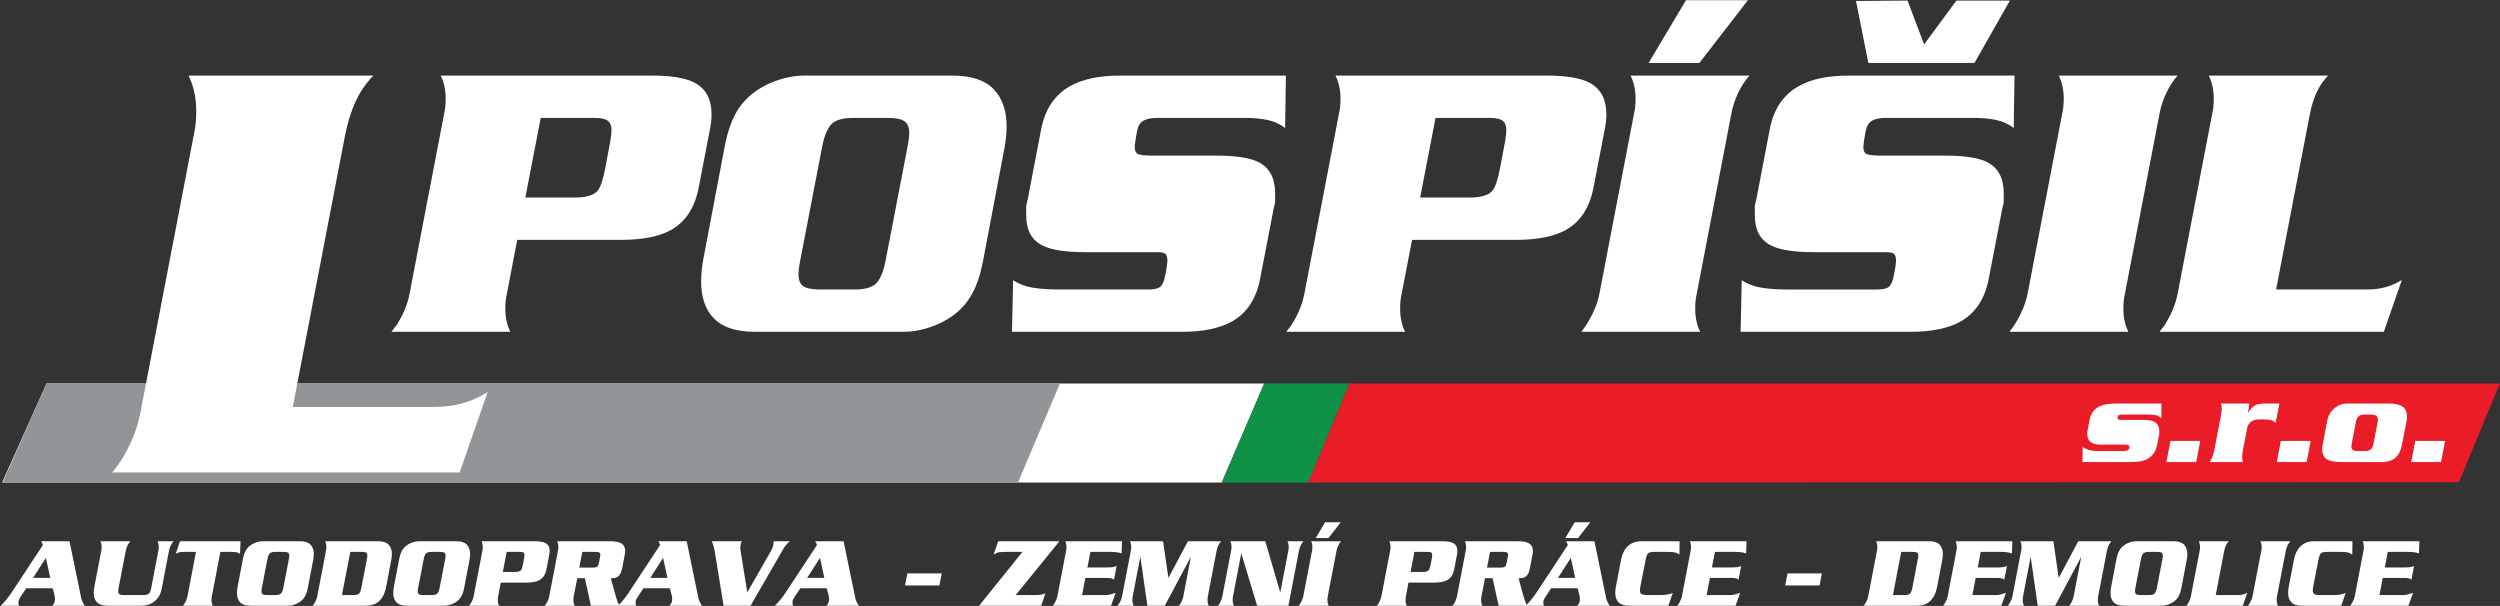
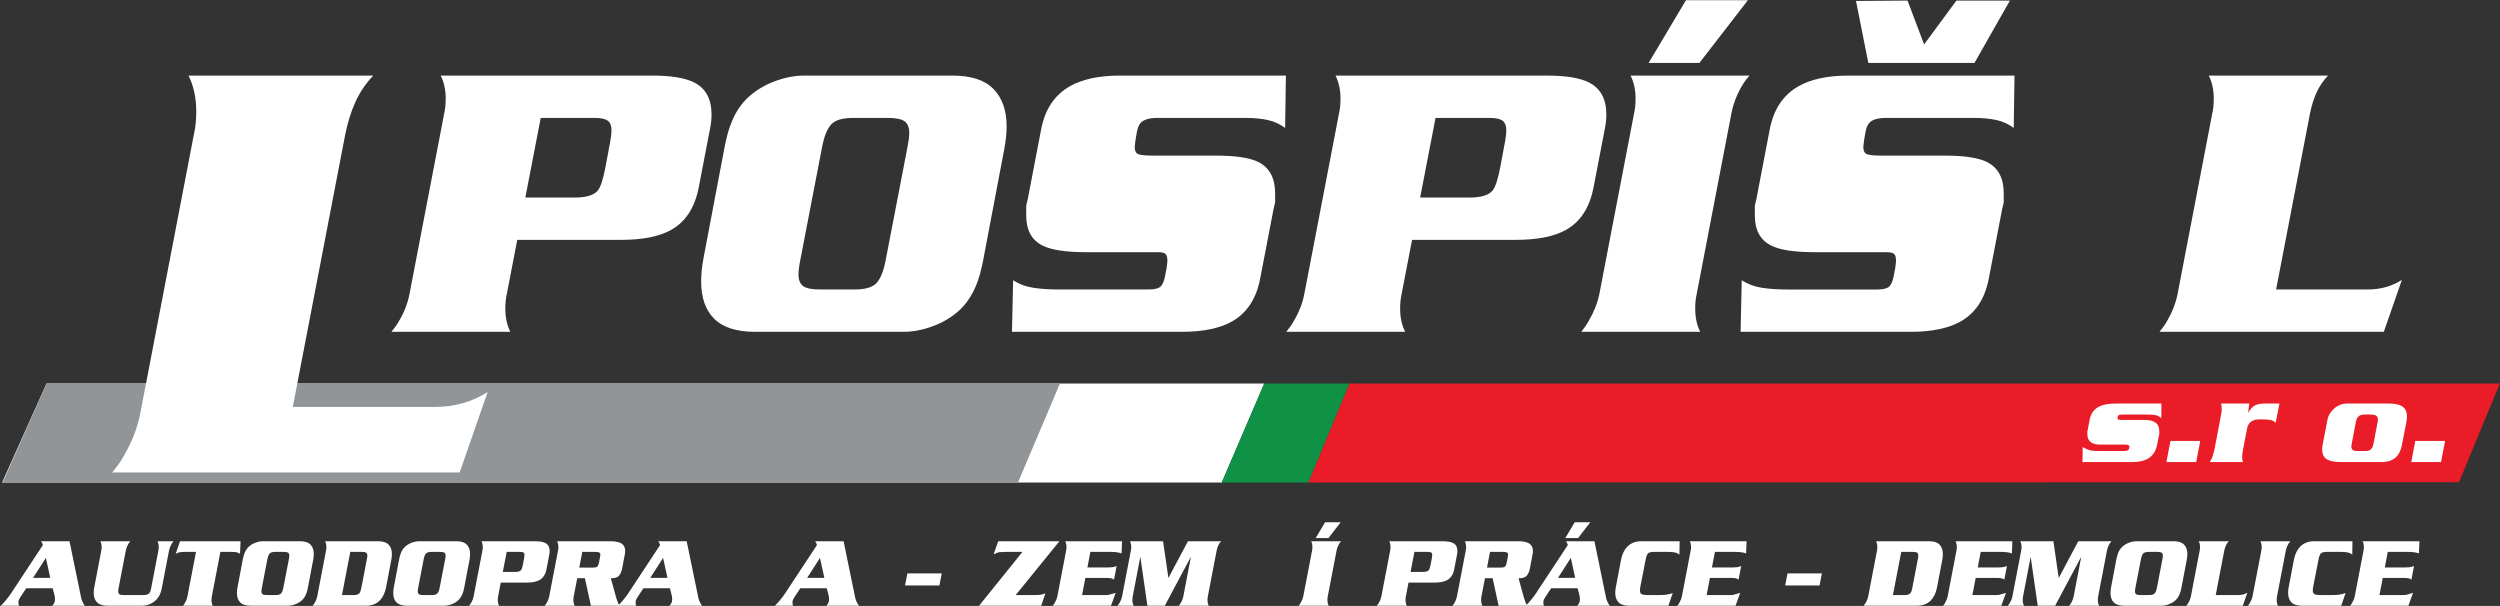
<svg xmlns="http://www.w3.org/2000/svg" xmlns:ns1="http://www.serif.com/" width="100%" height="100%" viewBox="0 0 1968 477" version="1.1" xml:space="preserve" style="fill-rule:evenodd;clip-rule:evenodd;stroke-linejoin:round;stroke-miterlimit:2;">
  <rect x="0" y="0" width="1968" height="477" fill="#333333" stroke="none" />
  <g id="logo---dark-bg" ns1:id="logo - dark bg">
    <path d="M39.558,454.869l-3.433,-15.704l-10.096,15.729l13.529,-0.025Zm-7.237,-28.8l22.396,-0l9.221,44.808c0.558,2.133 1.499,4.104 2.816,5.933l-25.596,0c1.013,-1.016 1.675,-2.158 1.98,-3.429c0.104,-0.812 0.154,-1.391 0.154,-1.754c-0,-1.212 -0.217,-2.596 -0.65,-4.146c-0.434,-1.55 -0.825,-3.012 -1.184,-4.383l-20.837,-0l-4.558,6.912c-0.5,0.867 -0.796,1.375 -0.9,1.53c-0.296,0.558 -0.488,1.054 -0.563,1.491c-0.071,0.434 -0.108,0.879 -0.108,1.338c-0,0.712 0.125,1.525 0.379,2.441l-14.246,0c1.321,-1.22 2.717,-2.737 4.192,-4.566c1.321,-1.575 2.562,-3.234 3.729,-4.954l25.221,-38.25c-0.354,-1.234 -0.838,-2.23 -1.446,-2.971" style="fill:#fff;fill-rule:nonzero;" />
    <path d="M74.224,462.278l5.483,-28.675c0.205,-0.862 0.305,-1.854 0.305,-2.971c-0,-1.725 -0.33,-3.241 -0.988,-4.562l23.542,-0c-0.867,0.967 -1.617,2.121 -2.246,3.458c-0.638,1.346 -1.079,2.704 -1.333,4.075l-5.563,28.9c-0.258,1.263 -0.383,2.25 -0.383,2.963c-0,1.066 0.304,1.821 0.916,2.279c0.609,0.462 1.725,0.683 3.35,0.683l15.696,0c2.134,0 3.629,-0.475 4.496,-1.446c0.658,-0.712 1.192,-2.212 1.6,-4.491l5.563,-28.959c0.2,-0.954 0.304,-1.983 0.304,-3.087c-0,-1.613 -0.334,-3.067 -0.992,-4.375l12.646,-0c-0.863,0.954 -1.613,2.1 -2.25,3.433c-0.633,1.334 -1.079,2.679 -1.333,4.029l-5.513,28.721c-0.458,2.388 -0.967,4.217 -1.525,5.488c-0.812,1.829 -1.979,3.458 -3.504,4.879c-1.521,1.421 -3.208,2.479 -5.063,3.162c-1.85,0.688 -3.741,1.03 -5.67,1.03l-27.338,-0c-3.654,-0 -6.342,-0.888 -8.071,-2.659c-1.725,-1.779 -2.587,-4.291 -2.587,-7.533c-0,-1.371 0.15,-2.817 0.458,-4.342" style="fill:#fff;fill-rule:nonzero;" />
    <path d="M147.593,469.285l6.704,-34.834l-8.917,0c-1.525,0 -2.791,0.088 -3.808,0.267c-1.017,0.179 -2.108,0.596 -3.275,1.258l3.429,-9.908l47.617,-0l-0.383,9.908c-0.859,-0.612 -1.763,-1.016 -2.7,-1.221c-0.942,-0.204 -2.2,-0.304 -3.775,-0.304l-8.992,0l-6.7,34.834c-0.204,0.862 -0.308,1.845 -0.308,2.962c-0,1.725 0.333,3.246 0.991,4.567l-23.462,-0c0.604,-0.659 1.066,-1.267 1.366,-1.825c1.067,-1.725 1.805,-3.625 2.213,-5.704" style="fill:#fff;fill-rule:nonzero;" />
    <path d="M210.449,440.379l-4.266,22.121c-0.259,1.266 -0.38,2.258 -0.38,2.966c0,1.067 0.305,1.829 0.913,2.279c0.608,0.463 1.725,0.684 3.35,0.684l6.858,-0c2.133,-0 3.596,-0.442 4.383,-1.325c0.788,-0.888 1.38,-2.421 1.788,-4.604l4.267,-22.121c0.254,-1.267 0.383,-2.259 0.383,-2.963c-0,-1.066 -0.308,-1.825 -0.913,-2.283c-0.612,-0.454 -1.733,-0.683 -3.358,-0.683l-6.854,-0c-2.133,-0 -3.596,0.441 -4.383,1.333c-0.788,0.887 -1.384,2.421 -1.788,4.596m-3.508,-14.309l29.412,0c3.655,0 6.346,0.884 8.075,2.663c1.725,1.775 2.592,4.237 2.592,7.379c0,1.371 -0.154,2.867 -0.458,4.492l-4.113,21.675c-0.408,2.233 -0.916,4.062 -1.525,5.479c-0.866,2.029 -2.004,3.679 -3.429,4.95c-1.425,1.262 -3.121,2.267 -5.104,3c-1.979,0.737 -3.913,1.104 -5.792,1.104l-29.408,0c-3.654,0 -6.35,-0.862 -8.075,-2.587c-1.729,-1.721 -2.592,-4.184 -2.592,-7.375c0,-1.421 0.154,-2.946 0.459,-4.571l4.112,-21.675c0.404,-2.234 0.913,-4.063 1.525,-5.484c0.813,-1.979 1.946,-3.612 3.392,-4.904c1.446,-1.296 3.162,-2.308 5.141,-3.046c1.98,-0.729 3.913,-1.1 5.788,-1.1" style="fill:#fff;fill-rule:nonzero;" />
    <path d="M269.188,468.429l9.221,0c2.133,0 3.629,-0.479 4.496,-1.446c0.658,-0.704 1.191,-2.2 1.6,-4.483l4.262,-22.121c0.204,-0.962 0.321,-1.571 0.346,-1.825c0.025,-0.254 0.037,-0.654 0.037,-1.212c0,-1.067 -0.291,-1.813 -0.875,-2.246c-0.587,-0.429 -1.687,-0.646 -3.312,-0.646l-9.221,-0l-6.554,33.979Zm-19.425,0.85l6.854,-35.679c0.204,-0.858 0.308,-1.85 0.308,-2.967c0,-1.725 -0.333,-3.246 -0.995,-4.566l41.908,-0c3.658,-0 6.346,0.887 8.075,2.666c1.725,1.775 2.592,4.263 2.592,7.454c-0,1.321 -0.155,2.792 -0.459,4.413l-4.116,21.679c-0.913,4.521 -2.563,7.992 -4.95,10.421c-2.692,2.742 -6.325,4.112 -10.896,4.112l-41.904,0c0.658,-0.812 1.141,-1.495 1.445,-2.054c1.071,-1.829 1.78,-3.65 2.138,-5.479" style="fill:#fff;fill-rule:nonzero;" />
    <path d="M333.495,440.379l-4.267,22.121c-0.258,1.266 -0.379,2.258 -0.379,2.966c0,1.067 0.304,1.829 0.913,2.279c0.608,0.463 1.725,0.684 3.35,0.684l6.858,-0c2.133,-0 3.596,-0.442 4.383,-1.325c0.788,-0.888 1.38,-2.421 1.788,-4.604l4.267,-22.121c0.254,-1.267 0.383,-2.259 0.383,-2.963c-0,-1.066 -0.308,-1.825 -0.913,-2.283c-0.612,-0.454 -1.733,-0.683 -3.358,-0.683l-6.854,-0c-2.133,-0 -3.596,0.441 -4.383,1.333c-0.788,0.887 -1.384,2.421 -1.788,4.596m-3.508,-14.309l29.412,0c3.654,0 6.346,0.884 8.075,2.663c1.725,1.775 2.592,4.237 2.592,7.379c-0,1.371 -0.154,2.867 -0.458,4.492l-4.113,21.675c-0.408,2.233 -0.912,4.062 -1.525,5.479c-0.867,2.029 -2.004,3.679 -3.429,4.95c-1.421,1.262 -3.121,2.267 -5.104,3c-1.98,0.737 -3.913,1.104 -5.792,1.104l-29.408,0c-3.655,0 -6.35,-0.862 -8.075,-2.587c-1.73,-1.721 -2.592,-4.184 -2.592,-7.375c-0,-1.421 0.154,-2.946 0.458,-4.571l4.113,-21.675c0.404,-2.234 0.912,-4.063 1.525,-5.484c0.812,-1.979 1.946,-3.612 3.391,-4.904c1.446,-1.296 3.163,-2.308 5.142,-3.046c1.979,-0.729 3.913,-1.1 5.788,-1.1" style="fill:#fff;fill-rule:nonzero;" />
    <path d="M395.818,450.219l9.75,-0c2.287,-0 3.808,-0.454 4.57,-1.363c0.559,-0.658 1.067,-2.171 1.525,-4.546l0.992,-5.308c0.15,-0.862 0.229,-1.567 0.229,-2.125c0,-0.858 -0.241,-1.479 -0.725,-1.854c-0.483,-0.379 -1.333,-0.571 -2.554,-0.571l-10.742,0l-3.045,15.767Zm-22.934,19.058l6.854,-35.675c0.205,-0.862 0.305,-1.854 0.305,-2.971c-0,-1.725 -0.33,-3.241 -0.988,-4.562l41.904,-0c3.759,-0 6.525,0.458 8.304,1.371c2.288,1.166 3.43,3.266 3.43,6.304c-0,0.966 -0.105,1.929 -0.305,2.891l-2.212,11.475c-0.758,4.055 -2.588,6.896 -5.483,8.513c-2.338,1.321 -5.663,1.979 -9.984,1.979l-20.496,0l-2.054,10.663c-0.204,0.87 -0.304,1.862 -0.304,2.979c0,1.721 0.329,3.246 0.988,4.566l-23.542,0c0.662,-0.812 1.146,-1.491 1.45,-2.05c1.067,-1.775 1.775,-3.604 2.133,-5.483" style="fill:#fff;fill-rule:nonzero;" />
    <path d="M456.008,446.796l10.816,-0c1.725,-0 2.871,-0.279 3.429,-0.838c0.563,-0.55 1.017,-1.741 1.371,-3.558l0.609,-3.254c0.254,-1.163 0.383,-1.992 0.383,-2.5c-0,-0.804 -0.292,-1.375 -0.875,-1.704c-0.588,-0.33 -1.617,-0.492 -3.088,-0.492l-10.283,-0l-2.362,12.346Zm4.416,8.375l-6.016,-0l-2.742,14.096c-0.208,0.866 -0.304,1.858 -0.304,2.975c-0,1.725 0.329,3.25 0.987,4.57l-23.541,0c0.862,-0.962 1.612,-2.116 2.245,-3.462c0.638,-1.342 1.08,-2.7 1.334,-4.071l6.858,-35.679c0.2,-0.858 0.304,-1.854 0.304,-2.967c0,-1.725 -0.329,-3.246 -0.987,-4.566l41.825,-0c3.658,-0 6.4,0.483 8.229,1.445c2.337,1.209 3.504,3.28 3.504,6.213c0,0.962 -0.1,1.921 -0.304,2.879l-2.058,10.838c-0.509,2.579 -1.359,4.512 -2.55,5.804c-1.196,1.283 -2.963,1.925 -5.296,1.925l-1.067,-0l4.038,14.708c0.708,2.488 1.575,4.8 2.591,6.933l-22.325,0l-4.725,-21.641Z" style="fill:#fff;fill-rule:nonzero;" />
    <path d="M525.414,454.869l-3.433,-15.704l-10.096,15.729l13.529,-0.025Zm-7.237,-28.8l22.395,-0l9.221,44.808c0.559,2.133 1.5,4.104 2.817,5.933l-25.596,0c1.013,-1.016 1.675,-2.158 1.979,-3.429c0.104,-0.812 0.154,-1.391 0.154,-1.754c0,-1.212 -0.216,-2.596 -0.649,-4.146c-0.434,-1.55 -0.826,-3.012 -1.184,-4.383l-20.837,-0l-4.559,6.912c-0.5,0.867 -0.796,1.375 -0.9,1.53c-0.296,0.558 -0.487,1.054 -0.562,1.491c-0.071,0.434 -0.109,0.879 -0.109,1.338c0,0.712 0.125,1.525 0.38,2.441l-14.246,0c1.321,-1.22 2.716,-2.737 4.191,-4.566c1.317,-1.575 2.563,-3.234 3.73,-4.954l25.22,-38.25c-0.354,-1.234 -0.837,-2.23 -1.445,-2.971" style="fill:#fff;fill-rule:nonzero;" />
-     <path d="M590.862,476.812l-21.258,-0l-7.009,-43.063c-0.508,-2.887 -1.27,-5.45 -2.287,-7.679l23.692,-0c-0.15,0.3 -0.35,0.762 -0.605,1.367c-0.254,0.608 -0.42,1.216 -0.495,1.825c-0.08,0.608 -0.117,1.141 -0.117,1.6c-0,0.55 0.012,1.008 0.037,1.362c0.03,0.354 0.113,1.017 0.267,1.979l5.179,32.154l18.467,-32.345c0.554,-0.963 0.992,-1.842 1.321,-2.65c0.325,-0.805 0.587,-1.709 0.787,-2.721c0.05,-0.304 0.075,-0.754 0.075,-1.363l0,-1.208l12.875,-0c-1.371,1.058 -2.666,2.417 -3.883,4.079c-0.658,0.904 -1.629,2.492 -2.896,4.763l-24.15,41.9Z" style="fill:#fff;fill-rule:nonzero;" />
    <path d="M648.916,454.869l-3.433,-15.704l-10.096,15.729l13.529,-0.025Zm-7.238,-28.8l22.396,-0l9.221,44.808c0.558,2.133 1.5,4.104 2.817,5.933l-25.596,0c1.012,-1.016 1.675,-2.158 1.979,-3.429c0.104,-0.812 0.154,-1.391 0.154,-1.754c0,-1.212 -0.216,-2.596 -0.65,-4.146c-0.433,-1.55 -0.825,-3.012 -1.183,-4.383l-20.838,-0l-4.558,6.912c-0.5,0.867 -0.796,1.375 -0.9,1.53c-0.296,0.558 -0.487,1.054 -0.563,1.491c-0.07,0.434 -0.108,0.879 -0.108,1.338c0,0.712 0.125,1.525 0.379,2.441l-14.245,0c1.32,-1.22 2.716,-2.737 4.191,-4.566c1.321,-1.575 2.563,-3.234 3.729,-4.954l25.221,-38.25c-0.354,-1.234 -0.837,-2.23 -1.446,-2.971" style="fill:#fff;fill-rule:nonzero;" />
    <path d="M741.332,451.366l-1.829,9.525l-27.046,-0l1.825,-9.525l27.05,-0Z" style="fill:#fff;fill-rule:nonzero;" />
    <path d="M785.825,426.068l48.15,0l-34.433,42.363l15.238,-0c1.62,-0 3.083,-0.088 4.379,-0.267c1.296,-0.175 2.55,-0.546 3.771,-1.104l-3.275,9.75l-48.917,-0l34.133,-42.358l-12.875,-0c-1.929,-0 -3.554,0.062 -4.875,0.179c-1.321,0.125 -2.975,0.7 -4.954,1.725l3.658,-10.288Z" style="fill:#fff;fill-rule:nonzero;" />
    <path d="M832.378,469.278l6.854,-35.675c0.204,-0.862 0.308,-1.854 0.308,-2.971c0,-1.725 -0.333,-3.241 -0.992,-4.562l44.721,-0l-0.379,9.596c-1.171,-0.454 -2.475,-0.767 -3.925,-0.95c-1.446,-0.179 -3.033,-0.267 -4.758,-0.267l-15.85,0l-2.363,12.267l15.546,-0c1.625,-0 2.946,-0.063 3.962,-0.188c1.013,-0.129 2.18,-0.446 3.5,-0.954l-2.054,10.746c-0.662,-0.567 -1.446,-0.929 -2.362,-1.108c-0.913,-0.175 -1.979,-0.267 -3.2,-0.267l-16.992,-0l-2.587,13.483l18.816,0c0.917,0 1.767,-0.087 2.554,-0.266c0.788,-0.175 2.475,-0.671 5.063,-1.484l-3.654,10.134l-45.788,-0c0.654,-0.863 1.138,-1.567 1.446,-2.125c1.067,-1.83 1.775,-3.63 2.133,-5.409" style="fill:#fff;fill-rule:nonzero;" />
    <path d="M883.347,469.266l6.855,-35.734c0.204,-0.85 0.308,-1.829 0.308,-2.937c-0,-1.713 -0.333,-3.217 -0.992,-4.525l26.054,-0l4.192,28.921l15.4,-28.921l26.125,-0c-0.967,1.017 -1.725,2.142 -2.283,3.383c-0.563,1.246 -0.996,2.621 -1.296,4.15l-6.858,35.675c-0.205,0.967 -0.305,2.009 -0.305,3.117c0,1.625 0.33,3.096 0.988,4.417l-23.542,-0c0.867,-0.967 1.613,-2.121 2.246,-3.467c0.638,-1.346 1.079,-2.704 1.333,-4.079l5.946,-31.084l-20.571,38.63l-13.712,-0l-5.558,-38.555l-5.955,31.009c-0.2,0.966 -0.3,2.008 -0.3,3.125c0,1.629 0.33,3.1 0.992,4.421l-12.65,-0c0.658,-0.813 1.142,-1.5 1.446,-2.059c1.071,-1.775 1.779,-3.604 2.137,-5.487" style="fill:#fff;fill-rule:nonzero;" />
-     <path d="M962.278,469.266l6.858,-35.734c0.2,-0.85 0.304,-1.829 0.304,-2.937c0,-1.713 -0.329,-3.217 -0.991,-4.525l27.579,-0l11.808,40.45l6.329,-32.988c0.2,-0.85 0.305,-1.829 0.305,-2.937c-0,-1.713 -0.334,-3.217 -0.992,-4.525l12.65,-0c-0.971,1.004 -1.729,2.125 -2.288,3.354c-0.558,1.233 -0.991,2.604 -1.295,4.108l-8.305,43.28l-24.616,-0l-12.5,-41.25l-6.467,33.704c-0.204,0.866 -0.304,1.858 -0.304,2.975c-0,1.725 0.333,3.25 0.992,4.571l-12.646,-0c0.658,-0.763 1.141,-1.421 1.446,-1.98c1.066,-1.729 1.775,-3.583 2.133,-5.566" style="fill:#fff;fill-rule:nonzero;" />
    <path d="M1055.38,411.138l-9.6,12.421l-10.054,-0l7.392,-12.421l12.262,-0Zm-29.408,58.142l6.858,-35.68c0.2,-0.862 0.304,-1.854 0.304,-2.966c0,-1.725 -0.333,-3.246 -0.991,-4.567l23.545,0c-0.866,0.967 -1.616,2.121 -2.25,3.467c-0.633,1.341 -1.079,2.696 -1.333,4.066l-6.858,35.68c-0.204,0.862 -0.3,1.854 -0.3,2.97c-0,1.721 0.325,3.242 0.987,4.563l-23.541,-0c0.658,-0.863 1.141,-1.571 1.445,-2.129c1.067,-1.829 1.775,-3.625 2.134,-5.404" style="fill:#fff;fill-rule:nonzero;" />
    <path d="M1110.39,450.219l9.75,-0c2.287,-0 3.808,-0.454 4.571,-1.363c0.558,-0.658 1.066,-2.171 1.525,-4.546l0.991,-5.308c0.15,-0.862 0.229,-1.567 0.229,-2.125c0,-0.858 -0.241,-1.479 -0.725,-1.854c-0.483,-0.379 -1.333,-0.571 -2.55,-0.571l-10.745,0l-3.046,15.767Zm-22.934,19.058l6.855,-35.675c0.204,-0.862 0.304,-1.854 0.304,-2.971c-0,-1.725 -0.329,-3.241 -0.988,-4.562l41.904,-0c3.759,-0 6.525,0.458 8.305,1.371c2.287,1.166 3.429,3.266 3.429,6.304c-0,0.966 -0.104,1.929 -0.304,2.891l-2.213,11.475c-0.758,4.055 -2.587,6.896 -5.483,8.513c-2.338,1.321 -5.663,1.979 -9.984,1.979l-20.495,0l-2.055,10.663c-0.204,0.87 -0.304,1.862 -0.304,2.979c0,1.721 0.329,3.246 0.988,4.566l-23.542,0c0.663,-0.812 1.146,-1.491 1.45,-2.05c1.067,-1.775 1.775,-3.604 2.133,-5.483" style="fill:#fff;fill-rule:nonzero;" />
    <path d="M1170.58,446.796l10.816,-0c1.725,-0 2.871,-0.279 3.43,-0.838c0.562,-0.55 1.016,-1.741 1.37,-3.558l0.609,-3.254c0.254,-1.163 0.383,-1.992 0.383,-2.5c0,-0.804 -0.292,-1.375 -0.875,-1.704c-0.587,-0.33 -1.617,-0.492 -3.087,-0.492l-10.284,-0l-2.362,12.346Zm4.416,8.375l-6.016,-0l-2.742,14.096c-0.208,0.866 -0.304,1.858 -0.304,2.975c-0,1.725 0.329,3.25 0.987,4.57l-23.541,0c0.862,-0.962 1.612,-2.116 2.246,-3.462c0.637,-1.342 1.079,-2.7 1.333,-4.071l6.858,-35.679c0.2,-0.858 0.304,-1.854 0.304,-2.967c0,-1.725 -0.329,-3.246 -0.987,-4.566l41.825,-0c3.658,-0 6.4,0.483 8.229,1.445c2.338,1.209 3.504,3.28 3.504,6.213c0,0.962 -0.1,1.921 -0.304,2.879l-2.058,10.838c-0.509,2.579 -1.359,4.512 -2.55,5.804c-1.196,1.283 -2.963,1.925 -5.296,1.925l-1.067,-0l4.038,14.708c0.708,2.488 1.575,4.8 2.591,6.933l-22.325,0l-4.725,-21.641Z" style="fill:#fff;fill-rule:nonzero;" />
    <path d="M1251.87,411.138l-9.6,12.421l-10.058,-0l7.392,-12.421l12.266,-0Zm-11.887,43.729l-3.429,-15.704l-10.1,15.729l13.529,-0.025Zm-7.238,-28.8l22.4,0l9.217,44.813c0.558,2.133 1.5,4.104 2.821,5.933l-25.6,-0c1.016,-1.017 1.679,-2.158 1.983,-3.429c0.1,-0.813 0.15,-1.396 0.15,-1.754c0,-1.217 -0.217,-2.6 -0.646,-4.15c-0.437,-1.55 -0.829,-3.013 -1.187,-4.384l-20.838,0l-4.558,6.913c-0.5,0.871 -0.796,1.379 -0.9,1.533c-0.296,0.558 -0.483,1.054 -0.558,1.488c-0.075,0.433 -0.113,0.879 -0.113,1.337c0,0.717 0.129,1.529 0.383,2.446l-14.245,-0c1.316,-1.221 2.712,-2.742 4.187,-4.571c1.321,-1.575 2.563,-3.229 3.733,-4.954l25.217,-38.25c-0.354,-1.233 -0.833,-2.225 -1.446,-2.971" style="fill:#fff;fill-rule:nonzero;" />
    <path d="M1271.98,462.278l4.113,-21.675c0.866,-4.466 2.566,-7.937 5.108,-10.425c2.792,-2.741 6.375,-4.108 10.742,-4.108l30.245,-0l-0.15,10.512c-1.166,-0.916 -2.454,-1.5 -3.845,-1.754c-1.4,-0.254 -3.163,-0.379 -5.296,-0.379l-10.592,0c-2.542,0 -4.204,0.392 -4.992,1.179c-0.787,0.788 -1.433,2.55 -1.941,5.284l-4.188,21.433c-0.158,0.921 -0.229,1.7 -0.229,2.362c0,1.521 0.429,2.517 1.296,3.005c0.858,0.483 2.358,0.716 4.492,0.716l10.058,0c1.825,0 3.542,-0.112 5.142,-0.341c1.6,-0.23 3.212,-0.642 4.837,-1.259l-3.429,9.984l-31.158,-0c-3.659,-0 -6.355,-0.888 -8.08,-2.659c-1.729,-1.779 -2.587,-4.291 -2.587,-7.533c-0,-1.371 0.15,-2.817 0.454,-4.342" style="fill:#fff;fill-rule:nonzero;" />
    <path d="M1324.02,469.278l6.854,-35.675c0.204,-0.862 0.308,-1.854 0.308,-2.971c0,-1.725 -0.333,-3.241 -0.992,-4.562l44.721,-0l-0.379,9.596c-1.171,-0.454 -2.475,-0.767 -3.925,-0.95c-1.446,-0.179 -3.033,-0.267 -4.758,-0.267l-15.85,0l-2.363,12.267l15.546,-0c1.625,-0 2.946,-0.063 3.963,-0.188c1.012,-0.129 2.179,-0.446 3.5,-0.954l-2.055,10.746c-0.662,-0.567 -1.445,-0.929 -2.362,-1.108c-0.913,-0.175 -1.979,-0.267 -3.2,-0.267l-16.992,-0l-2.587,13.483l18.816,0c0.917,0 1.767,-0.087 2.555,-0.266c0.787,-0.175 2.475,-0.671 5.062,-1.484l-3.654,10.134l-45.788,-0c0.655,-0.863 1.138,-1.567 1.446,-2.125c1.067,-1.83 1.775,-3.63 2.134,-5.409" style="fill:#fff;fill-rule:nonzero;" />
    <path d="M1434.19,451.366l-1.83,9.525l-27.045,-0l1.825,-9.525l27.05,-0Z" style="fill:#fff;fill-rule:nonzero;" />
    <path d="M1490.11,468.429l9.221,0c2.134,0 3.629,-0.479 4.496,-1.446c0.658,-0.704 1.192,-2.2 1.6,-4.483l4.263,-22.121c0.204,-0.962 0.32,-1.571 0.345,-1.825c0.025,-0.254 0.038,-0.654 0.038,-1.212c-0,-1.067 -0.292,-1.813 -0.875,-2.246c-0.588,-0.429 -1.688,-0.646 -3.313,-0.646l-9.22,-0l-6.555,33.979Zm-19.425,0.85l6.855,-35.679c0.204,-0.858 0.308,-1.85 0.308,-2.967c-0,-1.725 -0.333,-3.246 -0.996,-4.566l41.908,-0c3.659,-0 6.346,0.887 8.075,2.666c1.725,1.775 2.592,4.263 2.592,7.454c0,1.321 -0.154,2.792 -0.458,4.413l-4.117,21.679c-0.912,4.521 -2.562,7.992 -4.95,10.421c-2.692,2.742 -6.325,4.112 -10.896,4.112l-41.904,0c0.658,-0.812 1.142,-1.495 1.446,-2.054c1.071,-1.829 1.779,-3.65 2.137,-5.479" style="fill:#fff;fill-rule:nonzero;" />
    <path d="M1533.24,469.278l6.854,-35.675c0.204,-0.862 0.309,-1.854 0.309,-2.971c-0,-1.725 -0.334,-3.241 -0.992,-4.562l44.721,-0l-0.379,9.596c-1.171,-0.454 -2.475,-0.767 -3.925,-0.95c-1.446,-0.179 -3.034,-0.267 -4.759,-0.267l-15.85,0l-2.362,12.267l15.546,-0c1.625,-0 2.945,-0.063 3.962,-0.188c1.013,-0.129 2.179,-0.446 3.5,-0.954l-2.054,10.746c-0.663,-0.567 -1.446,-0.929 -2.363,-1.108c-0.912,-0.175 -1.979,-0.267 -3.2,-0.267l-16.991,-0l-2.588,13.483l18.817,0c0.917,0 1.767,-0.087 2.554,-0.266c0.788,-0.175 2.475,-0.671 5.063,-1.484l-3.655,10.134l-45.787,-0c0.654,-0.863 1.137,-1.567 1.446,-2.125c1.066,-1.83 1.775,-3.63 2.133,-5.409" style="fill:#fff;fill-rule:nonzero;" />
    <path d="M1584.21,469.266l6.854,-35.734c0.204,-0.85 0.308,-1.829 0.308,-2.937c0,-1.713 -0.333,-3.217 -0.992,-4.525l26.055,-0l4.191,28.921l15.4,-28.921l26.125,-0c-0.966,1.017 -1.725,2.142 -2.283,3.383c-0.563,1.246 -0.996,2.621 -1.296,4.15l-6.858,35.675c-0.204,0.967 -0.304,2.009 -0.304,3.117c-0,1.625 0.329,3.096 0.987,4.417l-23.542,-0c0.867,-0.967 1.613,-2.121 2.246,-3.467c0.638,-1.346 1.079,-2.704 1.334,-4.079l5.945,-31.084l-20.57,38.63l-13.713,-0l-5.558,-38.555l-5.954,31.009c-0.2,0.966 -0.3,2.008 -0.3,3.125c-0,1.629 0.329,3.1 0.991,4.421l-12.65,-0c0.659,-0.813 1.142,-1.5 1.446,-2.059c1.071,-1.775 1.779,-3.604 2.138,-5.487" style="fill:#fff;fill-rule:nonzero;" />
    <path d="M1685.31,440.379l-4.267,22.121c-0.258,1.266 -0.379,2.258 -0.379,2.966c-0,1.067 0.304,1.829 0.912,2.279c0.609,0.463 1.725,0.684 3.35,0.684l6.859,-0c2.133,-0 3.595,-0.442 4.383,-1.325c0.787,-0.888 1.379,-2.421 1.787,-4.604l4.267,-22.121c0.254,-1.267 0.383,-2.259 0.383,-2.963c0,-1.066 -0.308,-1.825 -0.916,-2.283c-0.609,-0.454 -1.729,-0.683 -3.354,-0.683l-6.855,-0c-2.133,-0 -3.595,0.441 -4.383,1.333c-0.787,0.887 -1.383,2.421 -1.787,4.596m-3.509,-14.309l29.413,0c3.654,0 6.346,0.884 8.075,2.663c1.725,1.775 2.591,4.237 2.591,7.379c0,1.371 -0.154,2.867 -0.458,4.492l-4.112,21.675c-0.409,2.233 -0.917,4.062 -1.525,5.479c-0.867,2.029 -2.005,3.679 -3.43,4.95c-1.42,1.262 -3.12,2.267 -5.104,3c-1.979,0.737 -3.912,1.104 -5.791,1.104l-29.409,0c-3.658,0 -6.35,-0.862 -8.079,-2.587c-1.725,-1.721 -2.587,-4.184 -2.587,-7.375c-0,-1.421 0.154,-2.946 0.458,-4.571l4.112,-21.675c0.405,-2.234 0.913,-4.063 1.525,-5.484c0.813,-1.979 1.946,-3.612 3.392,-4.904c1.446,-1.296 3.163,-2.308 5.142,-3.046c1.979,-0.729 3.912,-1.1 5.787,-1.1" style="fill:#fff;fill-rule:nonzero;" />
    <path d="M1724.7,469.278l6.859,-35.675c0.2,-0.862 0.304,-1.854 0.304,-2.971c-0,-1.725 -0.329,-3.241 -0.992,-4.562l23.621,-0c-0.967,1.017 -1.729,2.142 -2.287,3.383c-0.559,1.242 -0.988,2.625 -1.296,4.15l-6.7,34.825l18.129,0c2.542,0 4.8,-0.633 6.783,-1.904l-3.583,10.288l-44.417,-0c0.659,-0.813 1.142,-1.496 1.446,-2.055c1.067,-1.829 1.775,-3.65 2.133,-5.479" style="fill:#fff;fill-rule:nonzero;" />
    <path d="M1773.23,469.278l6.859,-35.675c0.2,-0.862 0.304,-1.854 0.304,-2.971c-0,-1.725 -0.333,-3.241 -0.992,-4.562l23.546,-0c-0.867,0.967 -1.617,2.117 -2.25,3.462c-0.633,1.342 -1.079,2.7 -1.333,4.071l-6.859,35.675c-0.204,0.863 -0.3,1.854 -0.3,2.971c0,1.721 0.325,3.242 0.988,4.563l-23.542,-0c0.659,-0.863 1.142,-1.567 1.446,-2.125c1.067,-1.83 1.775,-3.63 2.133,-5.409" style="fill:#fff;fill-rule:nonzero;" />
    <path d="M1801.65,462.278l4.112,-21.675c0.867,-4.466 2.567,-7.937 5.108,-10.425c2.792,-2.741 6.375,-4.108 10.742,-4.108l30.25,-0l-0.154,10.512c-1.167,-0.916 -2.45,-1.5 -3.846,-1.754c-1.4,-0.254 -3.162,-0.379 -5.296,-0.379l-10.591,0c-2.542,0 -4.205,0.392 -4.992,1.179c-0.788,0.788 -1.433,2.55 -1.942,5.284l-4.187,21.433c-0.159,0.921 -0.234,1.7 -0.234,2.362c0,1.521 0.434,2.517 1.3,3.005c0.859,0.483 2.359,0.716 4.492,0.716l10.058,0c1.825,0 3.542,-0.112 5.142,-0.341c1.6,-0.23 3.208,-0.642 4.838,-1.259l-3.43,9.984l-31.158,-0c-3.658,-0 -6.354,-0.888 -8.079,-2.659c-1.729,-1.779 -2.588,-4.291 -2.588,-7.533c0,-1.371 0.15,-2.817 0.455,-4.342" style="fill:#fff;fill-rule:nonzero;" />
    <path d="M1853.69,469.278l6.854,-35.675c0.205,-0.862 0.309,-1.854 0.309,-2.971c-0,-1.725 -0.334,-3.241 -0.992,-4.562l44.721,-0l-0.379,9.596c-1.171,-0.454 -2.475,-0.767 -3.925,-0.95c-1.446,-0.179 -3.034,-0.267 -4.759,-0.267l-15.85,0l-2.362,12.267l15.546,-0c1.625,-0 2.946,-0.063 3.962,-0.188c1.013,-0.129 2.179,-0.446 3.5,-0.954l-2.054,10.746c-0.662,-0.567 -1.446,-0.929 -2.362,-1.108c-0.913,-0.175 -1.98,-0.267 -3.2,-0.267l-16.992,-0l-2.588,13.483l18.817,0c0.917,0 1.767,-0.087 2.554,-0.266c0.788,-0.175 2.475,-0.671 5.063,-1.484l-3.654,10.134l-45.788,-0c0.654,-0.863 1.138,-1.567 1.446,-2.125c1.067,-1.83 1.775,-3.63 2.133,-5.409" style="fill:#fff;fill-rule:nonzero;" />
    <path d="M995.217,301.902l-958.575,0l-34.991,77.934l960.125,-0l33.441,-77.934Z" style="fill:#fff;fill-rule:nonzero;" />
    <path d="M834.379,301.901l-797.737,-0l-34.538,77.925l799.254,0.008l33.021,-77.933Z" style="fill:#919598;fill-rule:nonzero;" />
    <path d="M1062.37,301.906l-67.133,-0l-33.467,77.925l68.221,-0l32.379,-77.925Z" style="fill:#0f9146;fill-rule:nonzero;" />
    <path d="M1062.35,301.902l-32.379,77.925l905.746,-0.25l32.154,-77.675l-905.521,0Z" style="fill:#ea1c28;fill-rule:nonzero;" />
    <path d="M1643.52,338.122l1.404,-7.571c0.996,-5.171 3.675,-8.754 8.037,-10.75c3.117,-1.434 7.509,-2.15 13.18,-2.15l35.329,-0l-0.092,11.591c-1.496,-1.308 -2.975,-2.116 -4.437,-2.433c-1.467,-0.308 -3.571,-0.467 -6.313,-0.467l-20.187,0c-0.996,0 -1.78,0.125 -2.338,0.371c-0.562,0.242 -0.933,0.788 -1.121,1.642c-0.312,1.462 0.434,2.196 2.242,2.196l18.883,-0c3.925,-0 6.85,0.716 8.784,2.15c1.929,1.433 2.9,3.737 2.9,6.916l-0,2.242c-0.188,0.75 -0.313,1.279 -0.375,1.592l-1.309,6.541c-0.937,4.921 -3.241,8.538 -6.916,10.842c-3.117,1.933 -7.263,2.896 -12.434,2.896l-39.446,-0l0.188,-11.775c2.308,1.308 4.225,2.15 5.75,2.525c1.525,0.371 3.754,0.558 6.683,0.558l19.721,0c1.25,0 2.275,-0.154 3.088,-0.466c0.808,-0.313 1.308,-1.03 1.491,-2.15c0.188,-0.934 -0.029,-1.575 -0.654,-1.917c-0.621,-0.342 -1.433,-0.513 -2.425,-0.513l-20.004,0c-6.671,0 -10.004,-2.804 -10.004,-8.412l-0,-2.058c0.191,-0.684 0.312,-1.15 0.375,-1.4" style="fill:#fff;fill-rule:nonzero;" />
    <path d="M1708.58,347.093l23.458,-0l-3.175,16.637l-23.462,0l3.179,-16.637Z" style="fill:#fff;fill-rule:nonzero;" />
    <path d="M1743.35,353.17l4.579,-23.93c0.5,-2.804 0.792,-4.516 0.887,-5.137c0.092,-0.625 0.142,-1.404 0.142,-2.338c0,-1.62 -0.221,-2.991 -0.654,-4.112l22.337,-0l-0.933,7.571c1.554,-2.992 3.317,-5.004 5.279,-6.029c1.963,-1.03 4.659,-1.542 8.088,-1.542l11.308,-0l-2.992,15.233c-0.933,-1.058 -2.133,-1.775 -3.595,-2.15c-1.467,-0.375 -3.23,-0.562 -5.284,-0.562l-4.579,-0c-2.308,-0 -4.267,0.596 -5.887,1.779c-1.621,1.183 -2.65,2.896 -3.088,5.142l-2.896,15.045c-0.5,2.805 -0.796,4.517 -0.887,5.142c-0.096,0.625 -0.142,1.404 -0.142,2.338c0,1.495 0.217,2.866 0.654,4.112l-26.266,0c0.812,-1.058 1.437,-2.15 1.87,-3.271c0.809,-2.058 1.496,-4.487 2.059,-7.291" style="fill:#fff;fill-rule:nonzero;" />
-     <path d="M1795.5,347.093l23.463,-0l-3.179,16.637l-23.458,0l3.175,-16.637Z" style="fill:#fff;fill-rule:nonzero;" />
    <path d="M1854.67,331.484l-3.459,18.133c-0.125,0.501 -0.183,1.184 -0.183,2.059c-0,2.241 1.525,3.362 4.579,3.362l6.354,0c1.992,0 3.475,-0.45 4.438,-1.354c0.966,-0.904 1.637,-2.35 2.012,-4.346l3.271,-17.2c0.063,-0.371 0.108,-0.762 0.142,-1.166c0.029,-0.405 0.046,-0.705 0.046,-0.888c-0,-2.492 -1.775,-3.742 -5.33,-3.742l-5.42,0c-3.555,0 -5.7,1.717 -6.45,5.142m-6.917,-13.833l32.246,-0c4.862,-0 8.446,0.687 10.75,2.054c2.679,1.617 4.021,4.321 4.021,8.117c-0,0.808 -0.034,1.441 -0.092,1.908c-0.067,0.467 -0.192,1.292 -0.375,2.475l-3.554,18.279c-1.684,8.833 -6.95,13.246 -15.796,13.246l-31.496,-0c-5.05,-0 -8.729,-0.588 -11.033,-1.771c-2.929,-1.492 -4.392,-4.196 -4.392,-8.112l0,-1.45c0,-0.4 0.125,-1.192 0.371,-2.38l3.742,-19.491c0.75,-3.671 2.6,-6.734 5.558,-9.188c2.962,-2.458 6.312,-3.687 10.05,-3.687Z" style="fill:#fff;fill-rule:nonzero;" />
    <path d="M1901.31,347.093l23.463,-0l-3.179,16.637l-23.458,0l3.175,-16.637Z" style="fill:#fff;fill-rule:nonzero;" />
    <path d="M110.4,325.554l42.217,-219.679c1.25,-5.3 1.879,-11.388 1.879,-18.258c0,-10.617 -2.041,-19.988 -6.1,-28.105l145.421,0c-5.946,6.246 -10.633,13.196 -14.075,20.838c-3.442,7.646 -6.092,16.154 -7.971,25.525l-41.283,214.458l111.646,0c15.637,0 29.554,-3.916 41.746,-11.729l-22.046,63.325l-273.479,0c4.054,-4.987 7.033,-9.204 8.912,-12.646c6.563,-11.241 10.942,-22.487 13.133,-33.729" style="fill:#fff;fill-rule:nonzero;" />
    <path d="M413.548,155.511l38.762,0c9.084,0 15.142,-1.808 18.167,-5.425c2.225,-2.612 4.242,-8.633 6.058,-18.083l3.938,-21.096c0.604,-3.417 0.908,-6.229 0.908,-8.442c0,-3.416 -0.958,-5.875 -2.875,-7.379c-1.925,-1.504 -5.3,-2.262 -10.146,-2.262l-42.7,-0l-12.112,62.687Zm-91.154,75.75l27.254,-141.816c0.804,-3.425 1.212,-7.355 1.212,-11.788c0,-6.854 -1.32,-12.904 -3.937,-18.142l166.558,0c14.942,0 25.942,1.809 33.009,5.434c9.091,4.637 13.633,12.996 13.633,25.079c-0,3.825 -0.413,7.654 -1.213,11.479l-8.787,45.621c-3.029,16.117 -10.296,27.396 -21.804,33.842c-9.284,5.237 -22.513,7.85 -39.671,7.85l-81.463,-0l-8.175,42.4c-0.812,3.433 -1.212,7.37 -1.212,11.812c-0,6.863 1.308,12.921 3.937,18.167l-93.575,-0c2.617,-3.217 4.542,-5.938 5.755,-8.163c4.237,-7.054 7.062,-14.312 8.479,-21.775" style="fill:#fff;fill-rule:nonzero;" />
    <path d="M647.03,116.389l-16.958,87.929c-1.012,5.042 -1.517,8.963 -1.517,11.788c0,4.233 1.213,7.258 3.634,9.066c2.425,1.817 6.862,2.721 13.325,2.721l27.258,0c8.479,0 14.279,-1.766 17.413,-5.291c3.129,-3.525 5.5,-9.617 7.116,-18.284l16.959,-87.929c1.008,-5.037 1.512,-8.967 1.512,-11.787c0,-4.225 -1.212,-7.25 -3.633,-9.059c-2.421,-1.816 -6.863,-2.721 -13.325,-2.721l-27.254,0c-8.48,0 -14.284,1.767 -17.413,5.292c-3.133,3.521 -5.504,9.621 -7.117,18.275m-13.929,-56.875l116.892,0c14.537,0 25.237,3.525 32.1,10.579c6.862,7.054 10.3,16.834 10.3,29.329c-0,5.45 -0.604,11.4 -1.817,17.846l-16.358,86.179c-1.617,8.871 -3.633,16.13 -6.054,21.767c-3.434,8.067 -7.979,14.625 -13.629,19.663c-5.65,5.033 -12.417,9.016 -20.288,11.937c-7.875,2.933 -15.55,4.388 -23.017,4.388l-116.895,-0c-14.534,-0 -25.242,-3.425 -32.1,-10.275c-6.867,-6.855 -10.296,-16.638 -10.296,-29.338c-0,-5.646 0.608,-11.696 1.816,-18.142l16.355,-86.179c1.612,-8.871 3.633,-16.129 6.058,-21.775c3.225,-7.858 7.721,-14.366 13.471,-19.504c5.754,-5.137 12.571,-9.167 20.446,-12.092c7.875,-2.92 15.541,-4.383 23.016,-4.383" style="fill:#fff;fill-rule:nonzero;" />
    <path d="M809.045,156.812l10.6,-55.295c3.03,-15.513 10.496,-26.692 22.409,-33.546c9.891,-5.642 23.016,-8.459 39.371,-8.459l130.825,0l-0.605,41.188c-4.041,-3.038 -8.587,-5.096 -13.629,-6.213c-5.05,-1.108 -10.9,-1.666 -17.562,-1.666l-69.654,-0c-4.442,-0 -7.98,0.712 -10.6,2.121c-2.625,1.412 -4.342,4.241 -5.15,8.475l-1.209,6.975c-0.408,2.829 -0.608,4.537 -0.608,5.145c-0,3.225 1.012,5.196 3.029,5.905c2.017,0.708 5.754,1.058 11.204,1.058l49.671,-0c15.746,-0 26.95,1.712 33.613,5.137c8.675,4.434 13.02,12.596 13.02,24.475l0,7.25c-0.604,2.417 -1.012,4.134 -1.208,5.138l-10.6,55c-3.029,15.708 -10.404,26.896 -22.108,33.546c-9.692,5.441 -22.817,8.154 -39.371,8.154l-133.854,-0l0.908,-40.583c4.642,3.033 9.892,5 15.75,5.904c5.85,0.912 12.617,1.371 20.288,1.371l70.562,-0c4.438,-0 7.517,-0.709 9.238,-2.121c1.712,-1.413 2.975,-4.242 3.783,-8.484l1.212,-6.354c0.405,-2.829 0.605,-4.75 0.605,-5.754c-0,-2.425 -0.455,-4.142 -1.363,-5.154c-0.908,-1.004 -2.879,-1.513 -5.904,-1.513l-56.933,0c-15.75,0 -27.055,-1.716 -33.917,-5.137c-8.688,-4.233 -13.025,-12.183 -13.025,-23.871l-0,-7.554c0.608,-2.417 1.008,-4.125 1.212,-5.138" style="fill:#fff;fill-rule:nonzero;" />
    <path d="M1117.94,155.511l38.762,0c9.083,0 15.142,-1.808 18.167,-5.425c2.225,-2.612 4.241,-8.633 6.058,-18.083l3.938,-21.096c0.604,-3.417 0.908,-6.229 0.908,-8.442c-0,-3.416 -0.958,-5.875 -2.875,-7.379c-1.925,-1.504 -5.3,-2.262 -10.146,-2.262l-42.7,-0l-12.112,62.687Zm-91.155,75.75l27.255,-141.816c0.804,-3.425 1.212,-7.355 1.212,-11.788c0,-6.854 -1.321,-12.904 -3.937,-18.142l166.558,0c14.942,0 25.942,1.809 33.008,5.434c9.092,4.637 13.634,12.996 13.634,25.079c-0,3.825 -0.413,7.654 -1.213,11.479l-8.787,45.621c-3.03,16.117 -10.296,27.396 -21.805,33.842c-9.283,5.237 -22.512,7.85 -39.67,7.85l-81.463,-0l-8.175,42.4c-0.812,3.433 -1.212,7.37 -1.212,11.812c-0,6.863 1.308,12.921 3.937,18.167l-93.575,-0c2.617,-3.217 4.542,-5.938 5.754,-8.163c4.238,-7.054 7.063,-14.312 8.479,-21.775" style="fill:#fff;fill-rule:nonzero;" />
    <path d="M1375.95,0.155l-38.158,49.362l-39.975,0l29.375,-49.362l48.758,-0Zm-116.896,231.108l27.259,-141.821c0.8,-3.421 1.208,-7.35 1.208,-11.787c-0,-6.85 -1.317,-12.9 -3.938,-18.142l93.58,-0c-3.438,3.829 -6.413,8.417 -8.938,13.758c-2.525,5.338 -4.292,10.729 -5.296,16.171l-27.258,141.821c-0.808,3.429 -1.208,7.358 -1.208,11.796c-0,6.854 1.308,12.904 3.937,18.141l-93.579,0c2.621,-3.42 4.546,-6.245 5.754,-8.466c4.242,-7.259 7.067,-14.417 8.479,-21.471" style="fill:#fff;fill-rule:nonzero;" />
    <path d="M1554.32,49.518l-83.583,-0l-9.692,-48.754l40.58,-0.304l13.024,34.525l25.438,-34.525l42.092,-0l-27.859,49.058Zm-171.712,107.296l10.6,-55.296c3.029,-15.513 10.496,-26.692 22.408,-33.546c9.892,-5.646 23.021,-8.458 39.375,-8.458l130.821,-0l-0.604,41.183c-4.038,-3.033 -8.584,-5.096 -13.629,-6.208c-5.05,-1.109 -10.9,-1.667 -17.563,-1.667l-69.65,0c-4.446,0 -7.983,0.708 -10.6,2.121c-2.629,1.412 -4.346,4.242 -5.15,8.475l-1.208,6.971c-0.413,2.833 -0.608,4.537 -0.608,5.146c-0,3.229 1.008,5.195 3.029,5.908c2.012,0.708 5.754,1.054 11.204,1.054l49.667,0c15.745,0 26.95,1.717 33.612,5.138c8.679,4.437 13.021,12.6 13.021,24.479l-0,7.25c-0.604,2.416 -1.008,4.133 -1.208,5.137l-10.6,55c-3.03,15.709 -10.4,26.896 -22.109,33.546c-9.691,5.442 -22.812,8.154 -39.366,8.154l-133.859,0l0.909,-40.583c4.645,3.033 9.891,5 15.749,5.904c5.855,0.913 12.617,1.371 20.288,1.371l70.567,-0c4.433,-0 7.516,-0.713 9.233,-2.121c1.712,-1.412 2.975,-4.242 3.787,-8.483l1.213,-6.354c0.4,-2.834 0.604,-4.75 0.604,-5.755c0,-2.425 -0.458,-4.141 -1.367,-5.154c-0.908,-1.008 -2.875,-1.512 -5.9,-1.512l-56.933,-0c-15.754,-0 -27.058,-1.717 -33.921,-5.138c-8.683,-4.233 -13.025,-12.187 -13.025,-23.871l0,-7.554c0.609,-2.416 1.013,-4.125 1.213,-5.137" style="fill:#fff;fill-rule:nonzero;" />
-     <path d="M1596.11,231.263l27.258,-141.821c0.804,-3.421 1.208,-7.35 1.208,-11.787c0,-6.85 -1.312,-12.9 -3.937,-18.142l93.579,-0c-3.438,3.829 -6.413,8.417 -8.933,13.758c-2.525,5.338 -4.292,10.729 -5.3,16.171l-27.259,141.821c-0.804,3.429 -1.208,7.358 -1.208,11.796c-0,6.854 1.312,12.904 3.937,18.141l-93.579,0c2.625,-3.42 4.546,-6.245 5.754,-8.466c4.242,-7.259 7.067,-14.417 8.48,-21.471" style="fill:#fff;fill-rule:nonzero;" />
    <path d="M1714.22,231.263l27.255,-141.821c0.808,-3.421 1.212,-7.35 1.212,-11.787c0,-6.85 -1.317,-12.9 -3.937,-18.142l93.879,-0c-3.838,4.033 -6.863,8.517 -9.088,13.454c-2.221,4.933 -3.933,10.425 -5.146,16.475l-26.65,138.45l72.08,0c10.091,0 19.079,-2.525 26.95,-7.571l-14.234,40.879l-176.554,0c2.621,-3.22 4.542,-5.941 5.754,-8.162c4.238,-7.258 7.063,-14.517 8.479,-21.775" style="fill:#fff;fill-rule:nonzero;" />
  </g>
</svg>